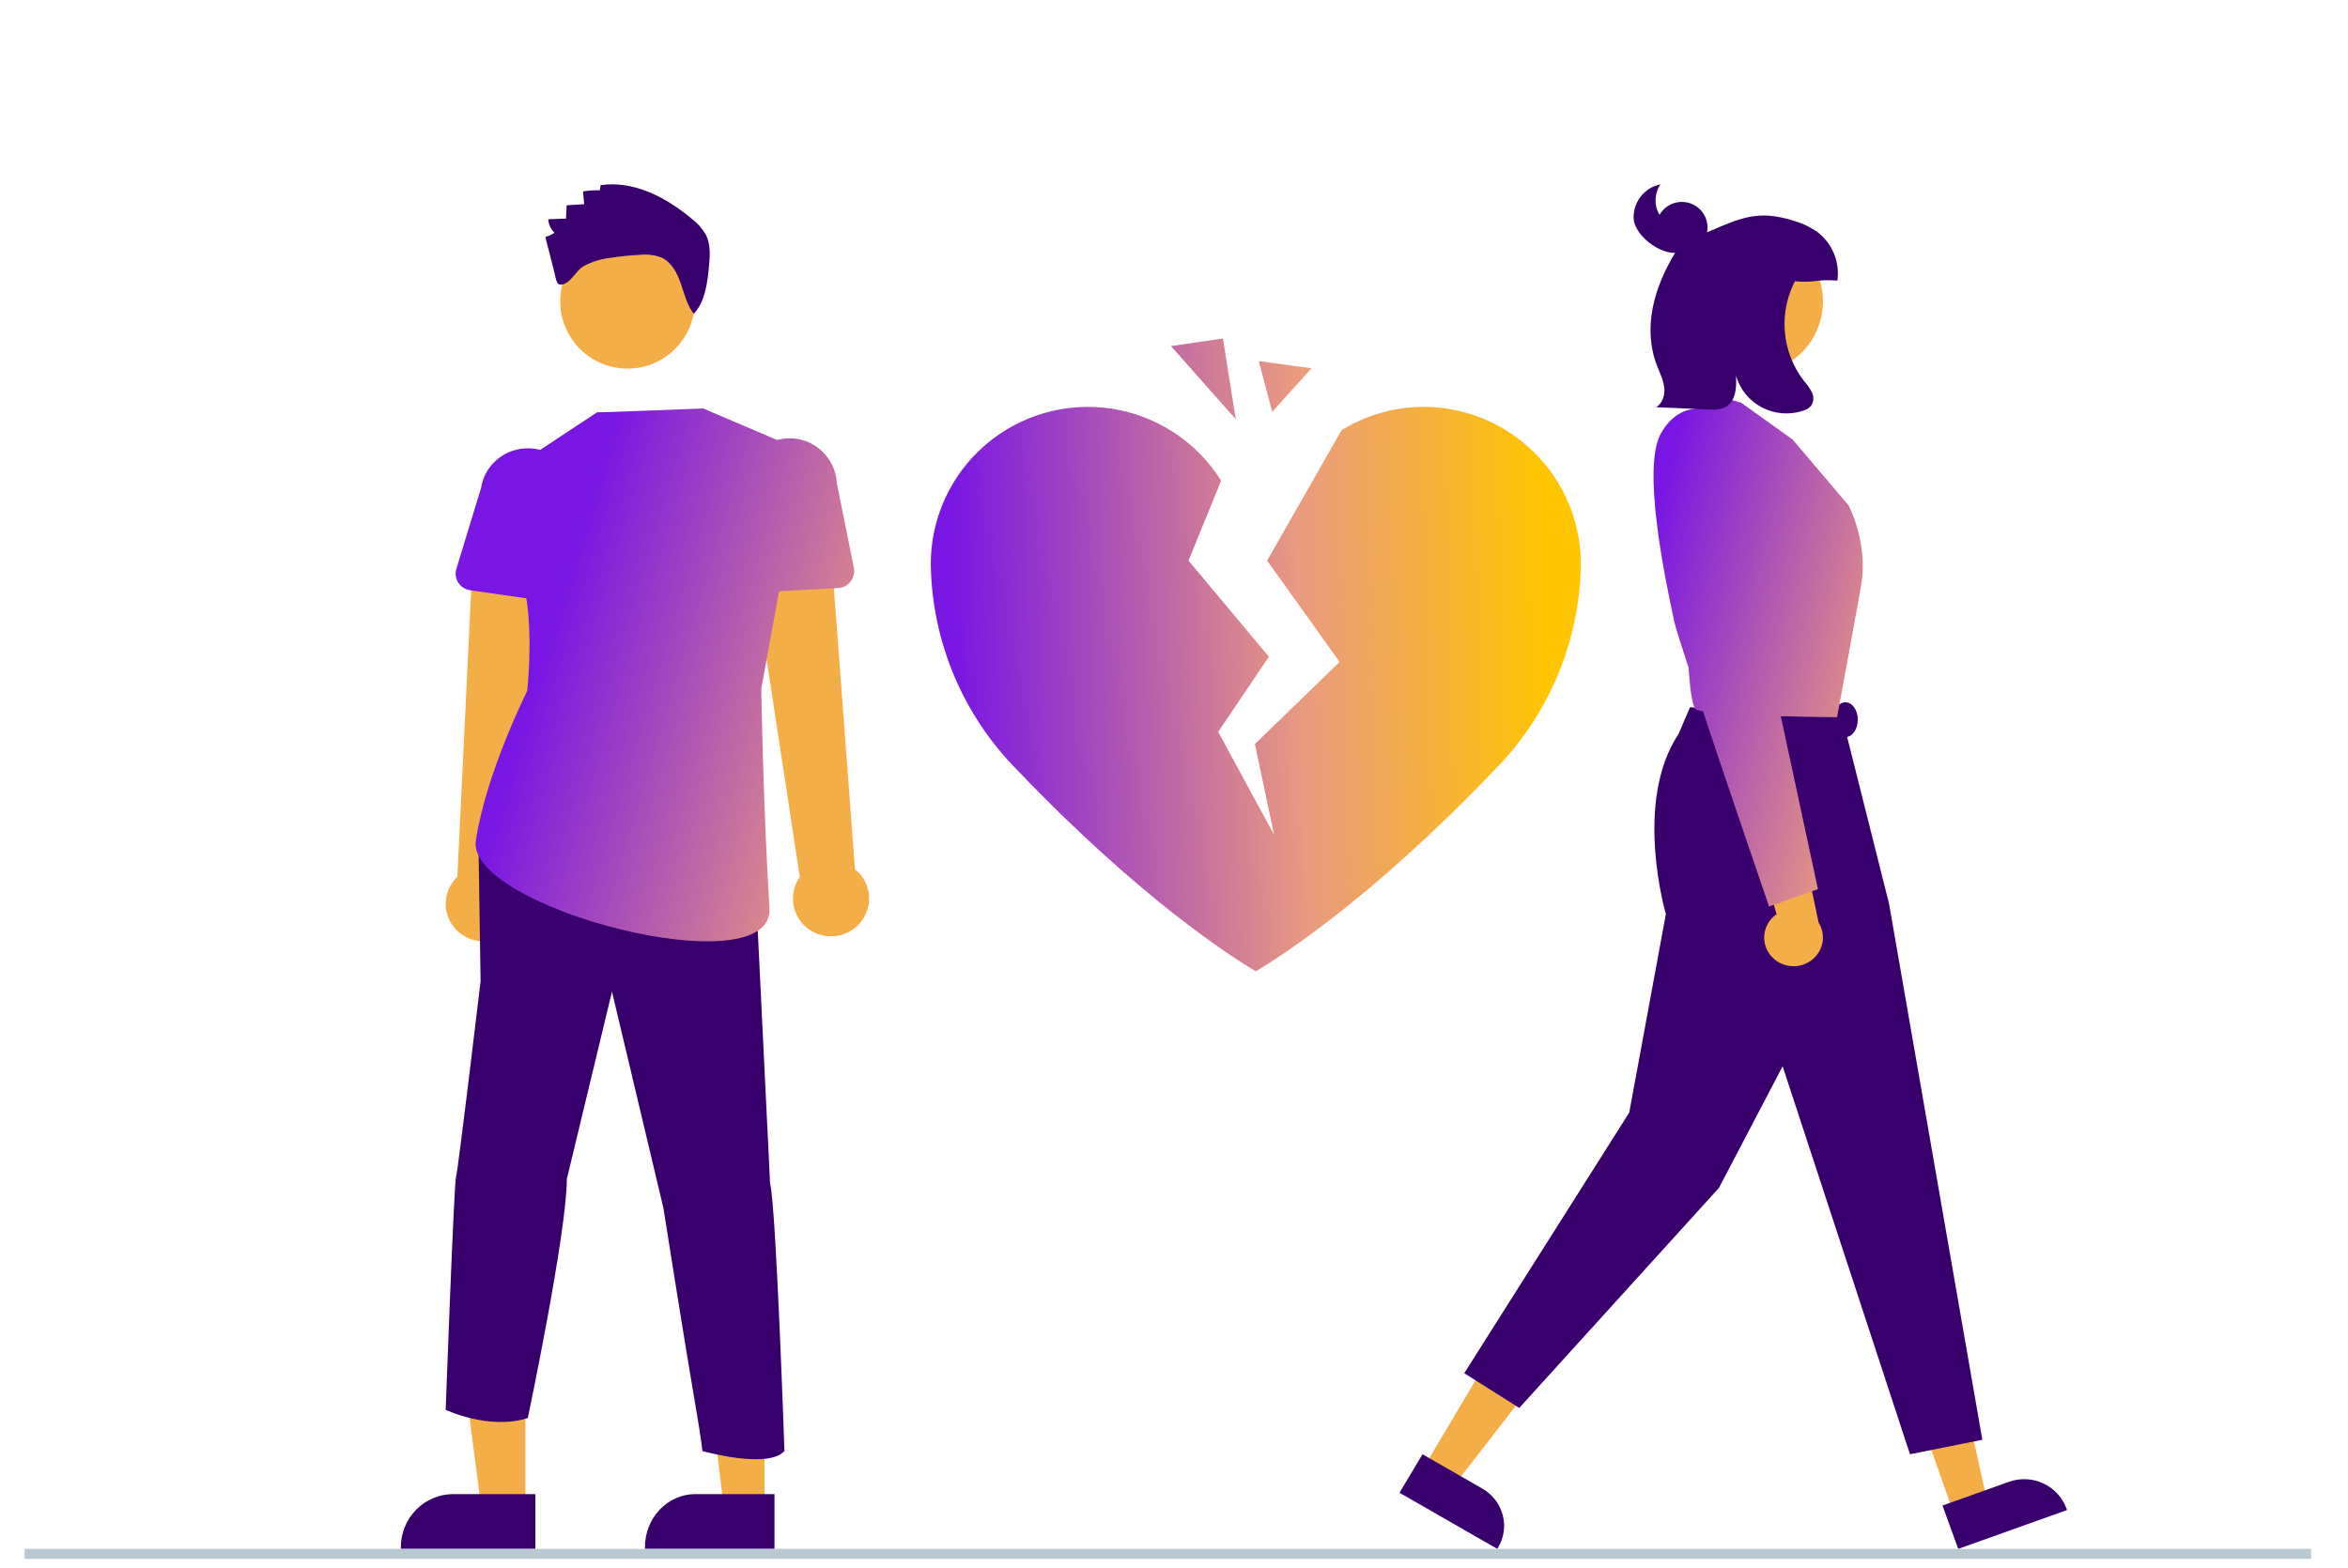
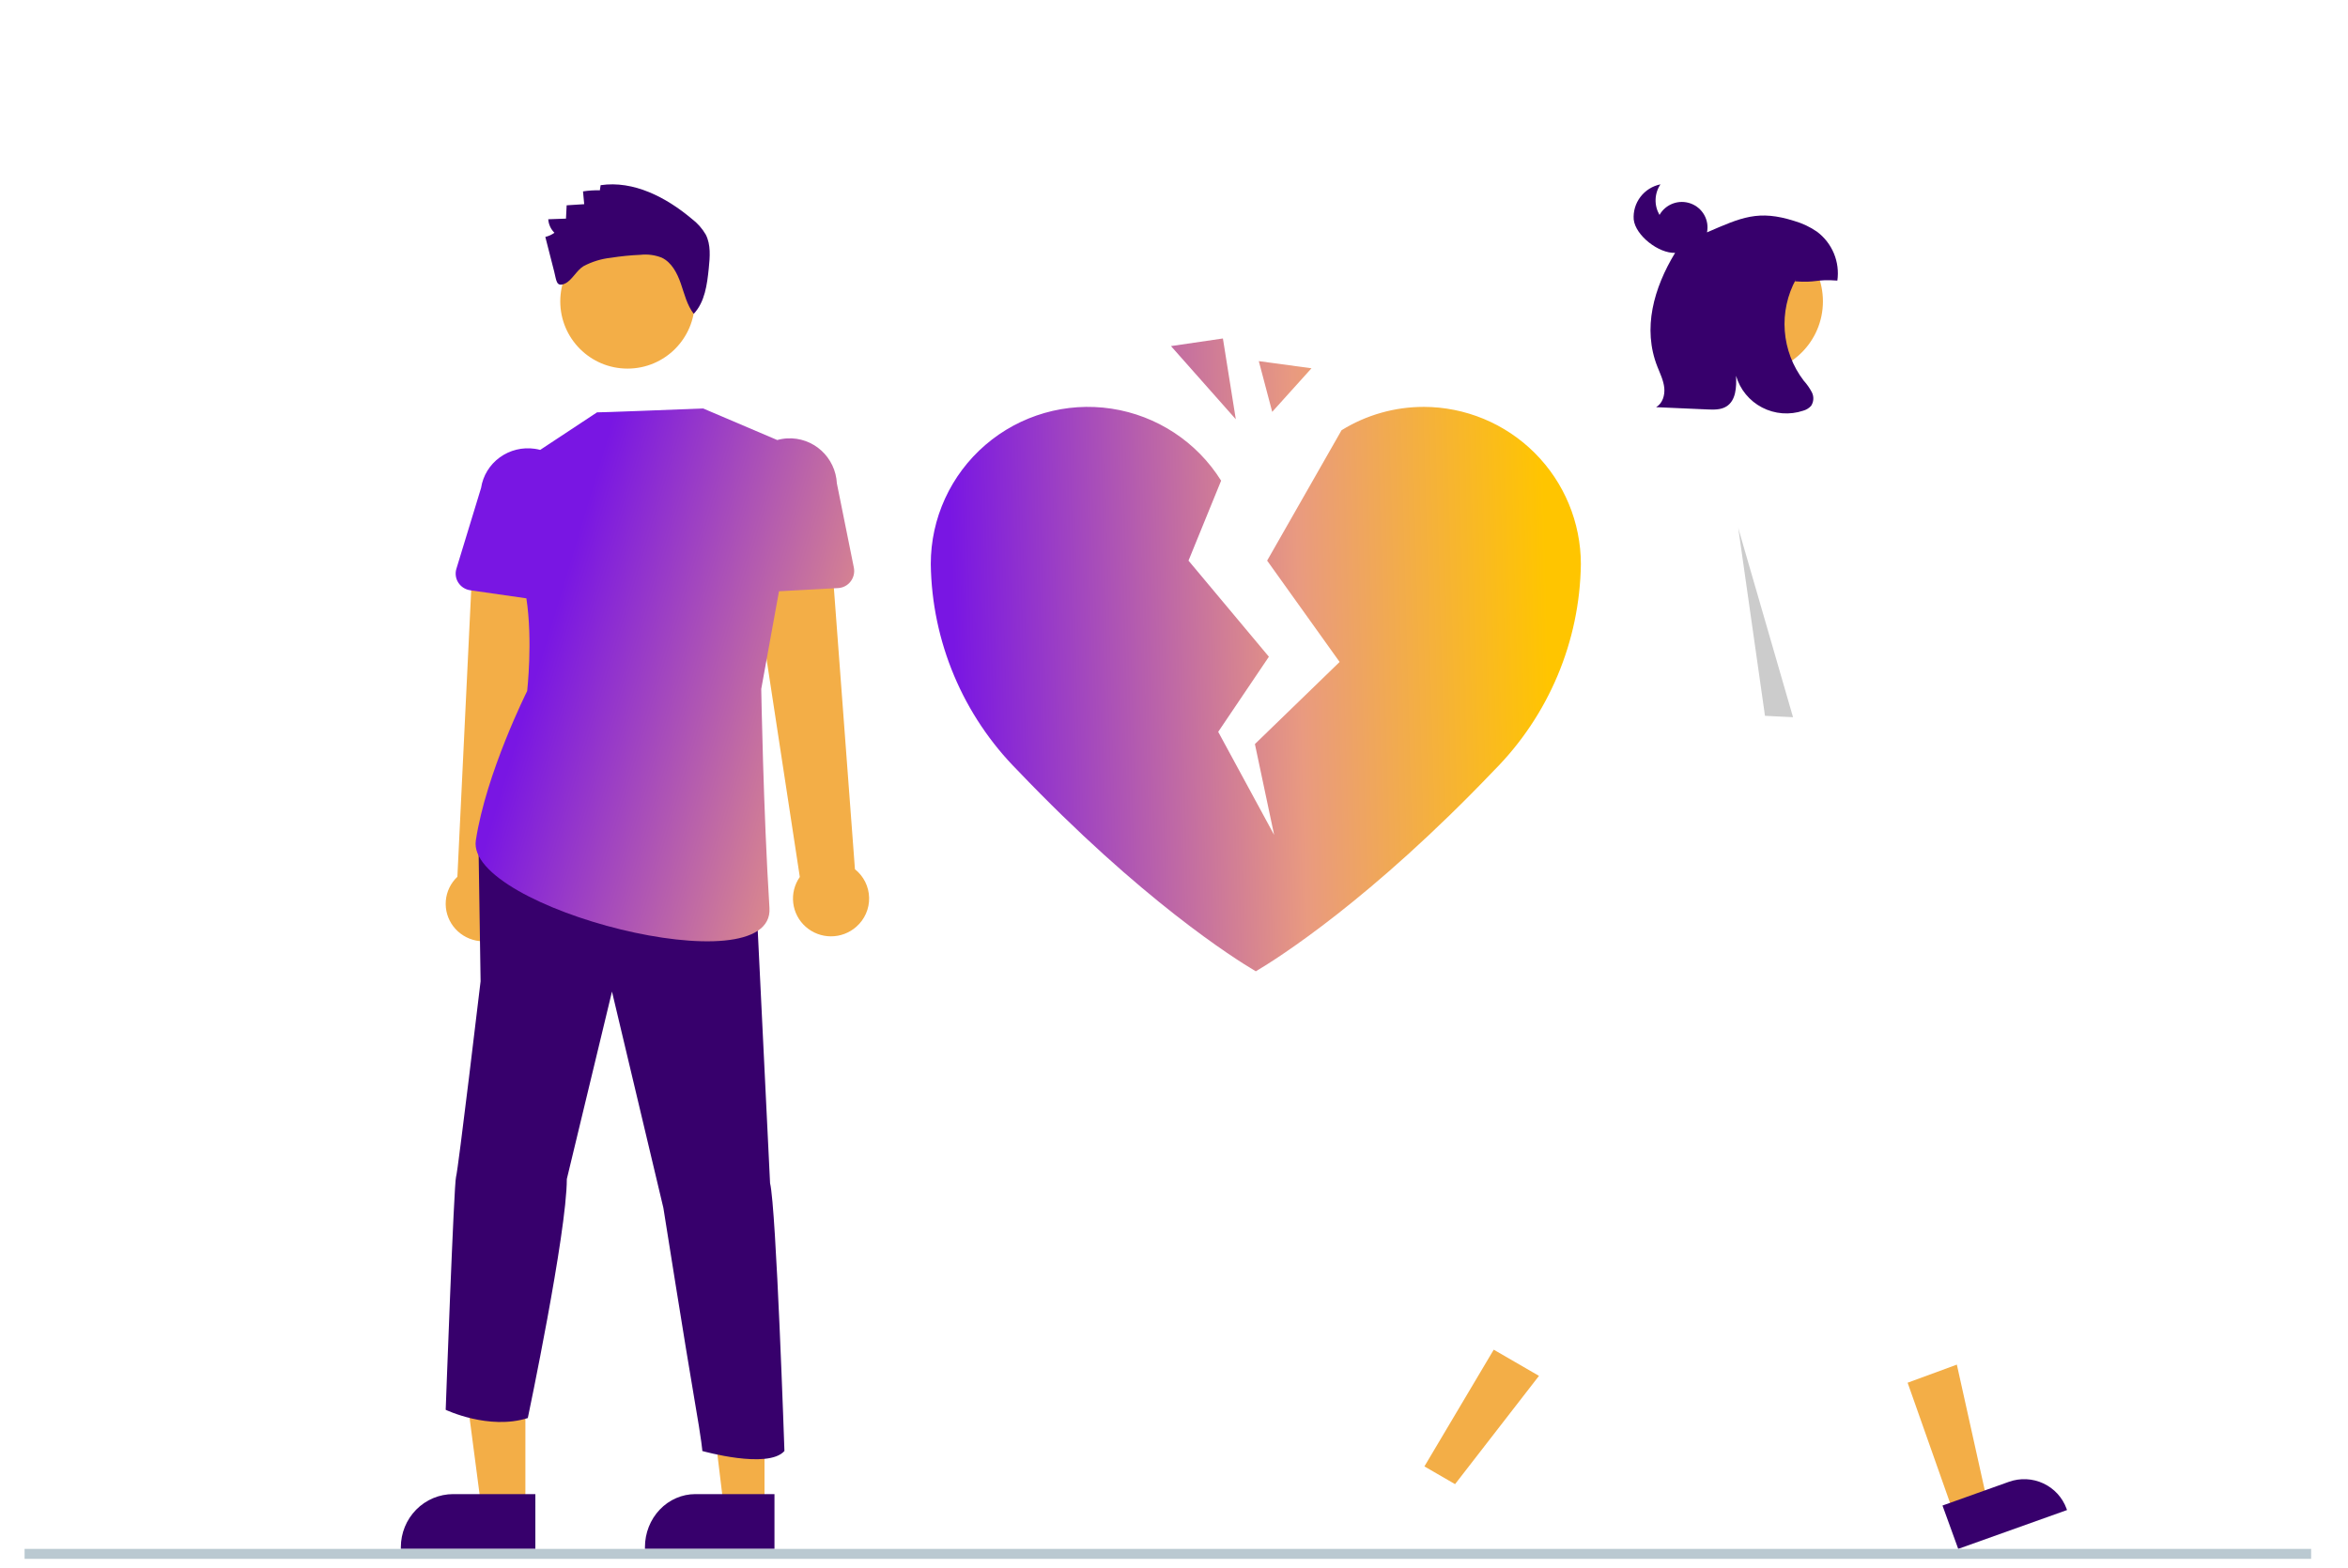
<svg xmlns="http://www.w3.org/2000/svg" width="244" height="163" viewBox="0 0 244 163" fill="none">
  <g clip-path="url(#clip0_1_620)">
    <path d="M203.052 157.382L206.519 156.107L203.353 141.851L198.236 143.732L203.052 157.382Z" fill="#F3AE47" />
    <path d="M202.756 156.18L206.401 154.877L208.765 154.032C209.343 153.826 209.956 153.734 210.57 153.763C211.183 153.791 211.785 153.939 212.341 154.199C212.896 154.458 213.395 154.823 213.809 155.274C214.222 155.725 214.542 156.252 214.75 156.825L214.802 156.967L203.495 161.005L201.86 156.499L202.756 156.18Z" fill="#37006C" />
    <path d="M148.022 152.431L151.207 154.275L159.928 143.02L155.226 140.298L148.022 152.431Z" fill="#F3AE47" />
-     <path d="M147.827 151.169L148.632 151.631L151.911 153.514L154.037 154.734C154.557 155.032 155.011 155.427 155.375 155.898C155.739 156.368 156.004 156.904 156.156 157.474C156.308 158.045 156.344 158.64 156.261 159.224C156.178 159.808 155.978 160.371 155.673 160.88L155.599 161.005L145.433 155.169L147.827 151.169Z" fill="#37006C" />
    <path d="M181.929 38.834C177.784 38.834 174.423 35.473 174.423 31.328C174.423 27.182 177.784 23.821 181.929 23.821C186.075 23.821 189.436 27.182 189.436 31.328C189.436 35.473 186.075 38.834 181.929 38.834Z" fill="#F3AE47" />
-     <path d="M175.623 73.518C175.623 73.518 178.388 73.654 180.233 74.181C182.078 74.709 191.343 74.181 191.343 74.181L196.31 93.961L206.001 149.664L198.482 151.169L185.248 110.839L178.631 123.48L157.878 146.354L152.163 142.742L169.307 115.654L173.117 95.016C173.117 95.016 169.691 83.412 174.435 76.291L175.623 73.518Z" fill="#37006C" />
    <path fill-rule="evenodd" clip-rule="evenodd" d="M127.083 35.184L121.686 35.976L128.422 43.581L127.083 35.184ZM147.937 42.295C144.925 42.296 141.973 43.136 139.412 44.721L131.679 58.276L139.211 68.809L130.408 77.345L132.406 86.789L126.594 76.074L131.861 68.265L123.507 58.276L126.897 49.965C124.372 45.928 120.211 43.194 115.504 42.479C110.797 41.765 106.012 43.14 102.403 46.246C98.794 49.351 96.72 53.878 96.725 58.639C96.836 66.689 100.074 74.38 105.752 80.086C118.598 93.546 128.22 99.618 130.502 100.967C132.787 99.614 142.431 93.521 155.254 80.086C160.932 74.38 164.17 66.689 164.281 58.639C164.277 54.305 162.553 50.151 159.489 47.087C156.425 44.023 152.27 42.299 147.937 42.294L147.937 42.295ZM132.206 42.813L130.813 37.539L136.288 38.282L132.206 42.813Z" fill="url(#paint0_linear_1_620)" />
    <path d="M79.446 156.864L75.237 156.863L73.235 140.298L79.447 140.298L79.446 156.864Z" fill="#F3AE47" />
    <path d="M80.482 161.005L67.022 161.005V160.825C67.022 159.363 67.574 157.96 68.557 156.926C69.539 155.892 70.872 155.311 72.261 155.311H72.261L80.482 155.311L80.482 161.005Z" fill="#37006C" />
    <path d="M54.597 156.864L50.038 156.863L47.869 140.298L54.599 140.298L54.597 156.864Z" fill="#F3AE47" />
-     <path d="M55.633 161.005L41.656 161.005V160.825C41.657 159.363 42.23 157.96 43.25 156.926C44.27 155.892 45.654 155.311 47.097 155.311H47.097L55.634 155.311L55.633 161.005Z" fill="#37006C" />
+     <path d="M55.633 161.005L41.656 161.005V160.825C41.657 159.363 42.23 157.96 43.25 156.926C44.27 155.892 45.654 155.311 47.097 155.311H47.097L55.634 155.311Z" fill="#37006C" />
    <path d="M52.243 97.319C52.74 97.037 53.169 96.65 53.499 96.187C53.829 95.723 54.051 95.194 54.152 94.636C54.252 94.078 54.228 93.505 54.08 92.958C53.932 92.41 53.664 91.901 53.296 91.467L57.704 56.435L49.185 56.824L47.531 91.138C46.834 91.797 46.406 92.687 46.328 93.638C46.251 94.589 46.529 95.535 47.109 96.297C47.69 97.059 48.534 97.584 49.48 97.772C50.426 97.96 51.409 97.799 52.243 97.319V97.319Z" fill="#F3AE47" />
    <path d="M52.502 85.942L49.736 88.512L49.942 102.004C49.942 102.004 47.602 121.706 47.389 122.348C47.176 122.991 46.316 146.547 46.316 146.547C46.316 146.547 50.796 148.689 54.849 147.404C54.849 147.404 58.903 128.13 58.903 122.562L63.596 103.074L68.937 125.56C68.937 125.56 71.277 140.337 72.13 145.262C72.984 150.188 72.984 150.83 72.984 150.83C72.984 150.83 79.811 152.758 81.517 150.83C81.517 150.83 80.664 125.56 80.024 122.991L78.531 92.367L52.502 85.942Z" fill="#37006C" />
    <path d="M65.211 38.316C69.07 38.316 72.199 35.187 72.199 31.328C72.199 27.468 69.07 24.339 65.211 24.339C61.351 24.339 58.222 27.468 58.222 31.328C58.222 35.187 61.351 38.316 65.211 38.316Z" fill="#F3AE47" />
    <path d="M63.464 26.797C64.49 26.635 65.524 26.531 66.562 26.487C67.313 26.404 68.073 26.507 68.776 26.787C69.801 27.28 70.374 28.395 70.75 29.477C71.126 30.56 71.392 31.717 72.09 32.622C73.249 31.398 73.481 29.578 73.654 27.892C73.775 26.706 73.883 25.441 73.341 24.383C72.971 23.748 72.481 23.194 71.897 22.753C69.232 20.51 65.848 18.745 62.416 19.249L62.336 19.784C61.751 19.767 61.165 19.804 60.586 19.896L60.709 21.224L58.886 21.341L58.816 22.726L56.973 22.791C57.008 23.323 57.237 23.823 57.616 24.195C57.332 24.402 57.01 24.549 56.669 24.627C56.977 25.83 57.275 27.036 57.592 28.236C57.826 29.121 57.785 29.902 58.722 29.471C59.437 29.142 59.92 28.097 60.642 27.665C61.52 27.2 62.478 26.905 63.464 26.797V26.797Z" fill="#37006C" />
    <path d="M88.978 96.342C89.41 95.965 89.754 95.5 89.985 94.977C90.217 94.455 90.33 93.888 90.317 93.317C90.305 92.746 90.166 92.185 89.912 91.673C89.657 91.162 89.293 90.711 88.844 90.355L86.186 54.882L77.894 56.936L83.115 91.159C82.562 91.947 82.319 92.91 82.432 93.865C82.546 94.819 83.007 95.7 83.73 96.338C84.453 96.977 85.386 97.331 86.353 97.331C87.32 97.332 88.254 96.98 88.978 96.342V96.342Z" fill="#F3AE47" />
    <path fill-rule="evenodd" clip-rule="evenodd" d="M80.952 61.461L87.095 61.13C87.348 61.117 87.596 61.048 87.82 60.929C88.045 60.811 88.241 60.645 88.396 60.442C88.551 60.24 88.662 60.006 88.719 59.757C88.777 59.508 88.78 59.249 88.73 58.999L86.966 50.245C86.897 48.938 86.318 47.712 85.355 46.835C84.391 45.959 83.123 45.504 81.828 45.57C81.468 45.588 81.114 45.646 80.772 45.741L73.066 42.458C62.044 42.899 62.041 42.864 62.041 42.864L56.135 46.766C55.953 46.717 55.768 46.679 55.58 46.652C54.292 46.463 52.981 46.785 51.933 47.547C50.886 48.309 50.188 49.449 49.993 50.718L47.426 59.129C47.353 59.369 47.333 59.622 47.368 59.87C47.403 60.119 47.492 60.357 47.628 60.568C47.765 60.779 47.947 60.959 48.16 61.096C48.374 61.232 48.615 61.321 48.867 61.357L54.701 62.195C55.377 66.611 54.782 71.832 54.782 71.832C54.782 71.832 50.515 80.341 49.448 87.362C48.381 94.382 80.486 102.673 79.961 94.382C79.327 84.383 79.107 71.619 79.107 71.619L80.952 61.461Z" fill="url(#paint1_linear_1_620)" />
    <path opacity="0.2" d="M180.635 54.882L183.414 74.409L186.329 74.553L180.635 54.882Z" fill="black" />
-     <path d="M191.765 76.624C191.05 76.624 190.471 75.813 190.471 74.812C190.471 73.812 191.05 73 191.765 73C192.48 73 193.059 73.812 193.059 74.812C193.059 75.813 192.48 76.624 191.765 76.624Z" fill="#37006C" />
-     <path d="M184.223 99.556C183.909 99.251 183.667 98.882 183.515 98.475C183.362 98.069 183.303 97.635 183.341 97.203C183.379 96.772 183.513 96.353 183.734 95.978C183.956 95.603 184.258 95.28 184.621 95.031L181.671 84.907L187.01 86.553L188.994 95.914C189.381 96.538 189.52 97.278 189.386 97.995C189.251 98.713 188.852 99.357 188.264 99.806C187.676 100.255 186.94 100.477 186.195 100.431C185.45 100.385 184.749 100.074 184.223 99.556V99.556Z" fill="#F3AE47" />
-     <path fill-rule="evenodd" clip-rule="evenodd" d="M180.917 41.85L179.387 41.422C178.696 41.905 177.881 42.176 177.039 42.205C176.834 42.205 176.604 42.302 176.36 42.465C175.187 42.529 173.698 43.077 172.583 45.084C170.619 48.62 173.054 60.183 173.807 63.761C173.876 64.086 173.93 64.345 173.967 64.527C174.067 65.029 174.647 66.883 175.48 69.437C175.512 70.021 175.696 72.969 176.165 73.673C176.231 73.772 176.517 73.861 176.966 73.939C179.873 82.667 183.834 94.225 183.834 94.225L188.918 92.425L185.058 74.448C188.171 74.535 190.903 74.553 190.903 74.553C190.903 74.553 192.619 65.315 193.401 60.88C194.184 56.446 192.097 52.532 192.097 52.532L186.286 45.688L180.917 41.85Z" fill="url(#paint2_linear_1_620)" />
    <path d="M172.552 19.162C172.238 19.631 172.063 20.176 172.046 20.738C172.028 21.3 172.17 21.855 172.453 22.341C172.764 21.792 173.262 21.371 173.857 21.154C174.452 20.936 175.106 20.937 175.701 21.155C176.297 21.374 176.793 21.796 177.103 22.346C177.412 22.895 177.513 23.537 177.389 24.154C180.975 22.597 182.727 21.786 186.456 22.967C187.303 23.211 188.105 23.59 188.829 24.091C189.603 24.674 190.206 25.453 190.577 26.345C190.947 27.237 191.071 28.212 190.935 29.167C188.667 28.994 188.808 29.418 186.54 29.244L186.645 29.005C185.737 30.654 185.329 32.529 185.47 34.403C185.611 36.277 186.294 38.07 187.438 39.568C187.772 39.935 188.057 40.343 188.287 40.782C188.399 41.003 188.451 41.25 188.436 41.497C188.422 41.745 188.342 41.984 188.205 42.191C187.983 42.434 187.696 42.608 187.377 42.693C186.68 42.926 185.943 43.016 185.21 42.959C184.477 42.901 183.763 42.697 183.112 42.358C182.461 42.019 181.885 41.553 181.421 40.987C180.956 40.422 180.612 39.768 180.409 39.067C180.462 40.235 180.402 41.629 179.405 42.251C178.832 42.609 178.108 42.59 177.432 42.561C175.655 42.482 173.877 42.404 172.099 42.325C172.769 41.939 173.027 41.078 172.948 40.313C172.868 39.548 172.521 38.841 172.237 38.125C170.66 34.151 171.855 29.943 174.073 26.283C172.381 26.357 169.955 24.487 169.773 22.816C169.71 21.976 169.957 21.142 170.469 20.47C170.98 19.797 171.721 19.333 172.552 19.162V19.162Z" fill="#37006C" />
    <path d="M240.168 161.005H2.555V162.04H240.168V161.005Z" fill="#BAC9D1" />
  </g>
  <defs>
    <linearGradient id="paint0_linear_1_620" x1="99.933" y1="97.372" x2="161.654" y2="95.69" gradientUnits="userSpaceOnUse">
      <stop stop-color="#7916E3" />
      <stop offset="0.583" stop-color="#E99A80" />
      <stop offset="1" stop-color="#FFC500" />
    </linearGradient>
    <linearGradient id="paint1_linear_1_620" x1="47.351" y1="97.849" x2="105.536" y2="115.303" gradientUnits="userSpaceOnUse">
      <stop stop-color="#7916E3" />
      <stop offset="0.583" stop-color="#E99A80" />
      <stop offset="1" stop-color="#FFC500" />
    </linearGradient>
    <linearGradient id="paint2_linear_1_620" x1="160.963" y1="98.347" x2="206.358" y2="109.606" gradientUnits="userSpaceOnUse">
      <stop stop-color="#7916E3" />
      <stop offset="0.583" stop-color="#E99A80" />
      <stop offset="1" stop-color="#FFC500" />
    </linearGradient>
    <clipPath id="clip0_1_620">
      <rect width="244" height="162.241" fill="white" />
    </clipPath>
  </defs>
</svg>